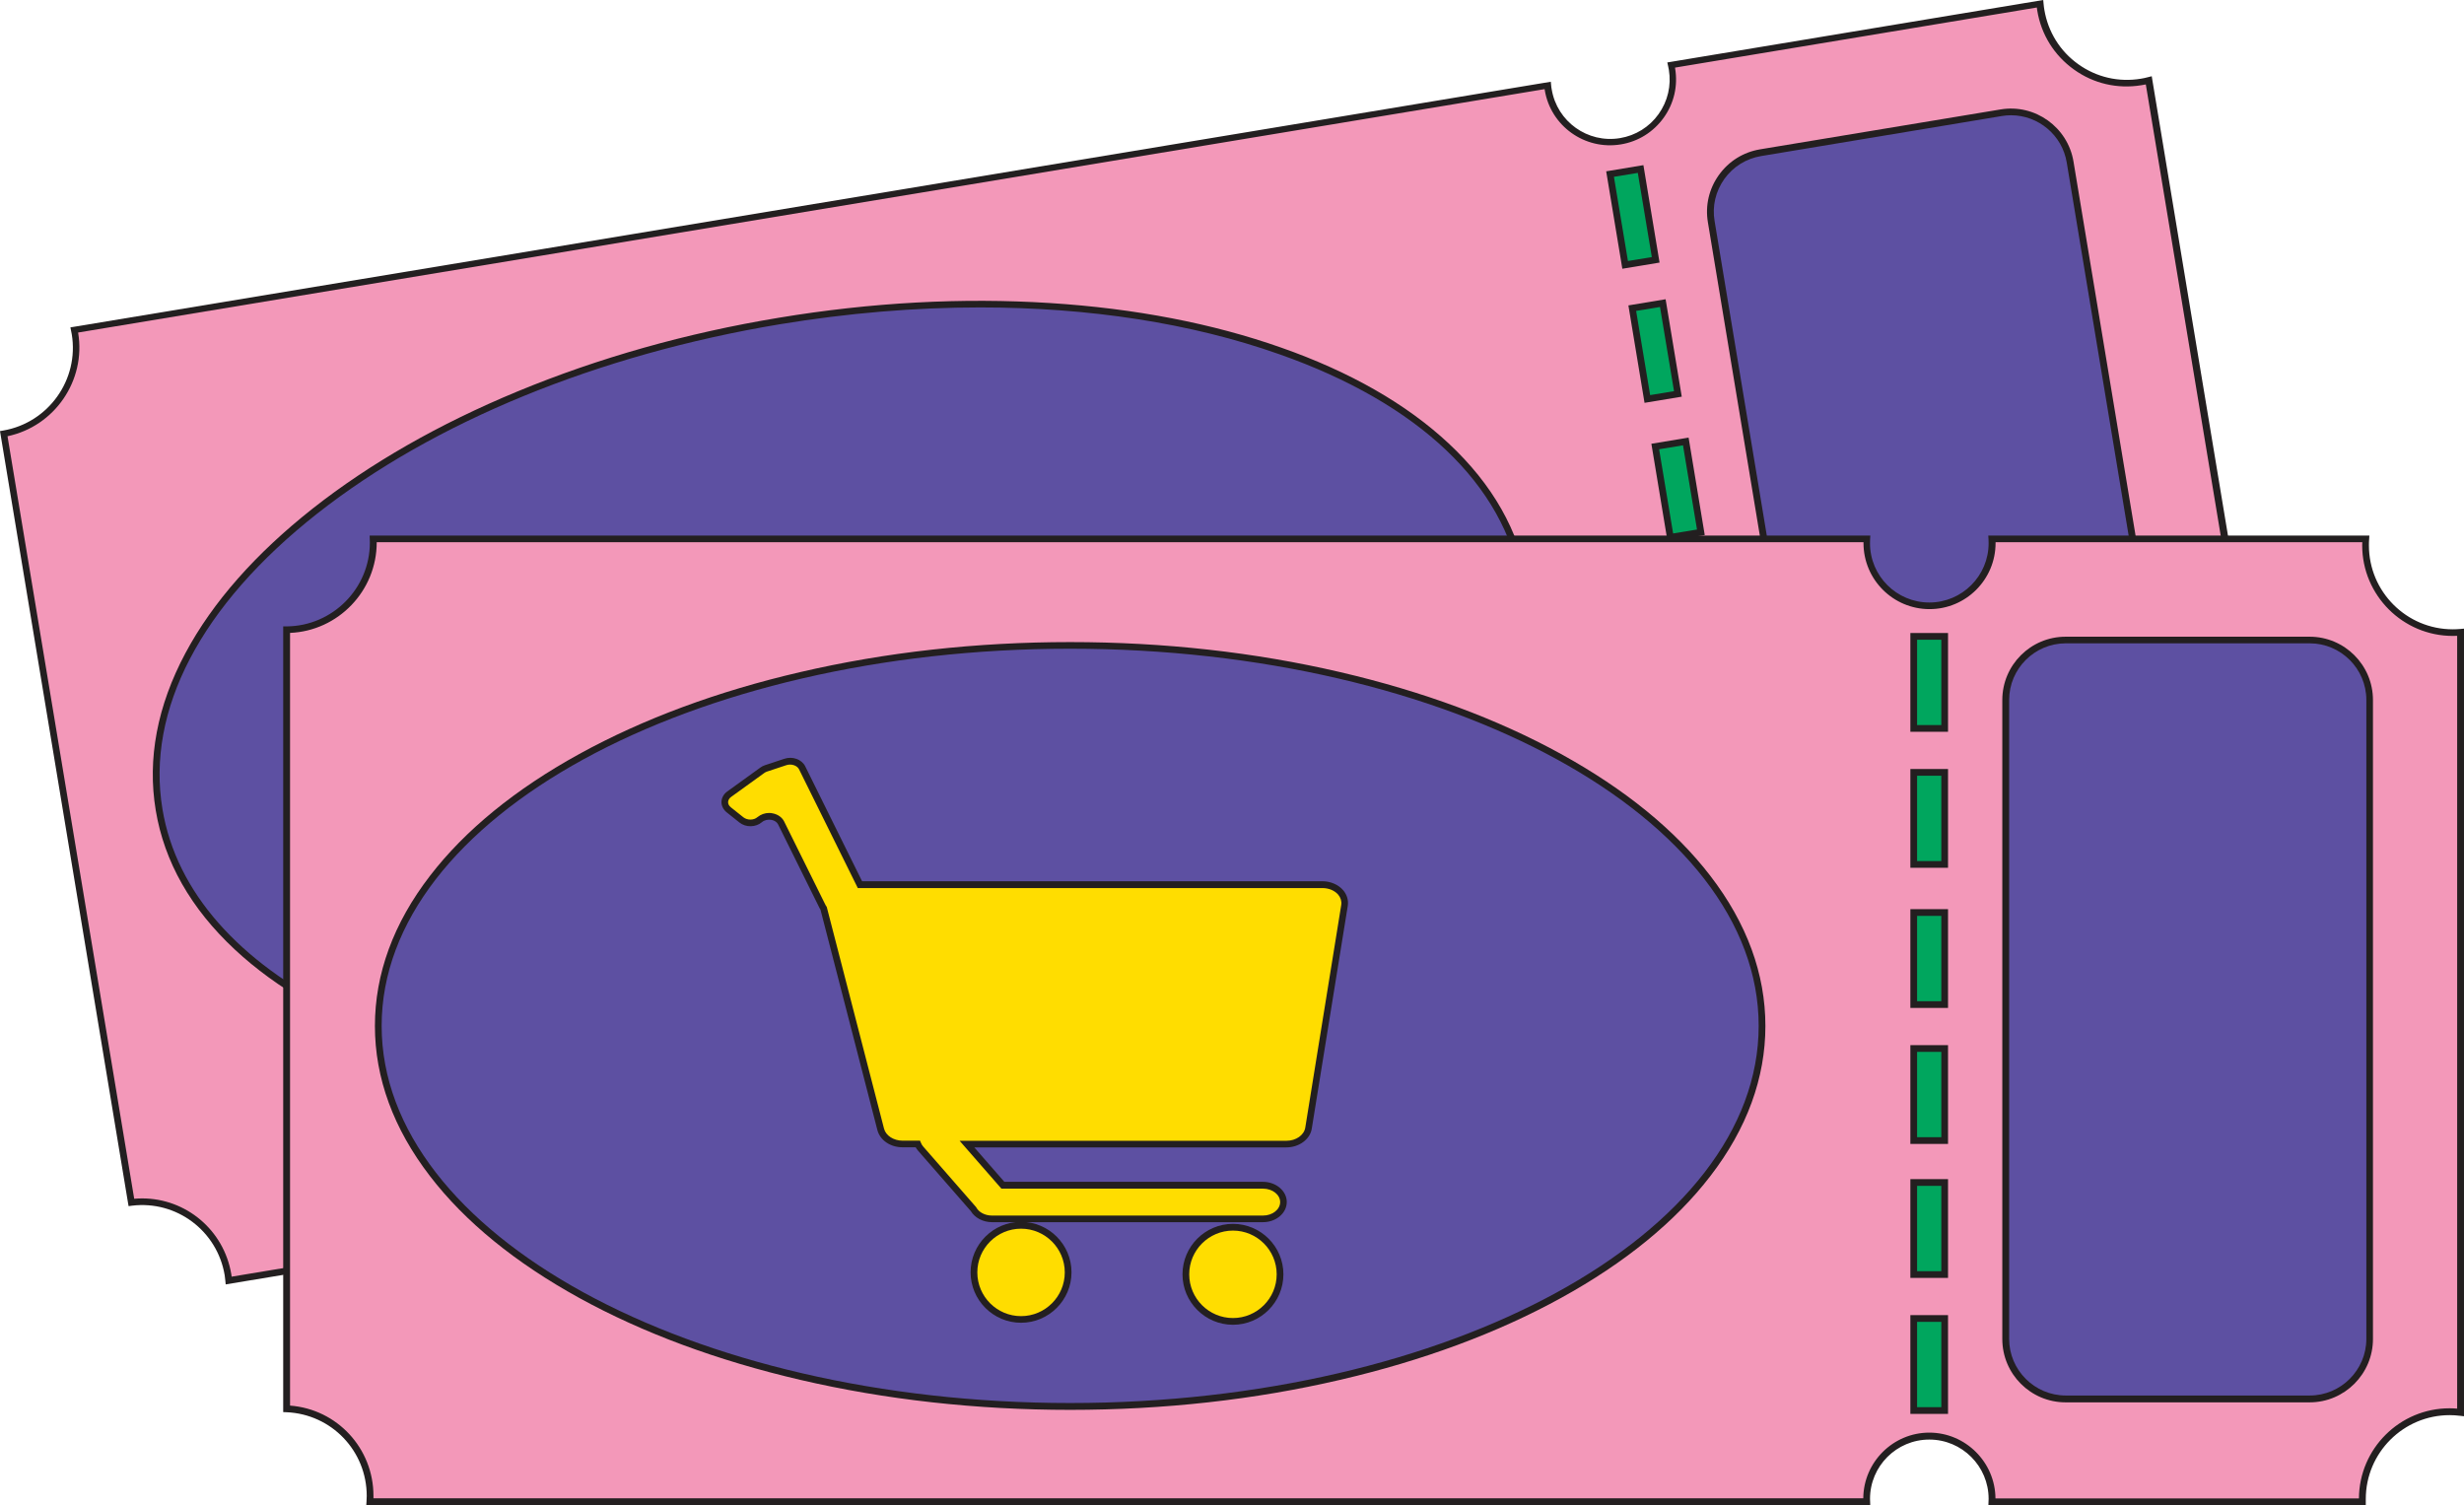
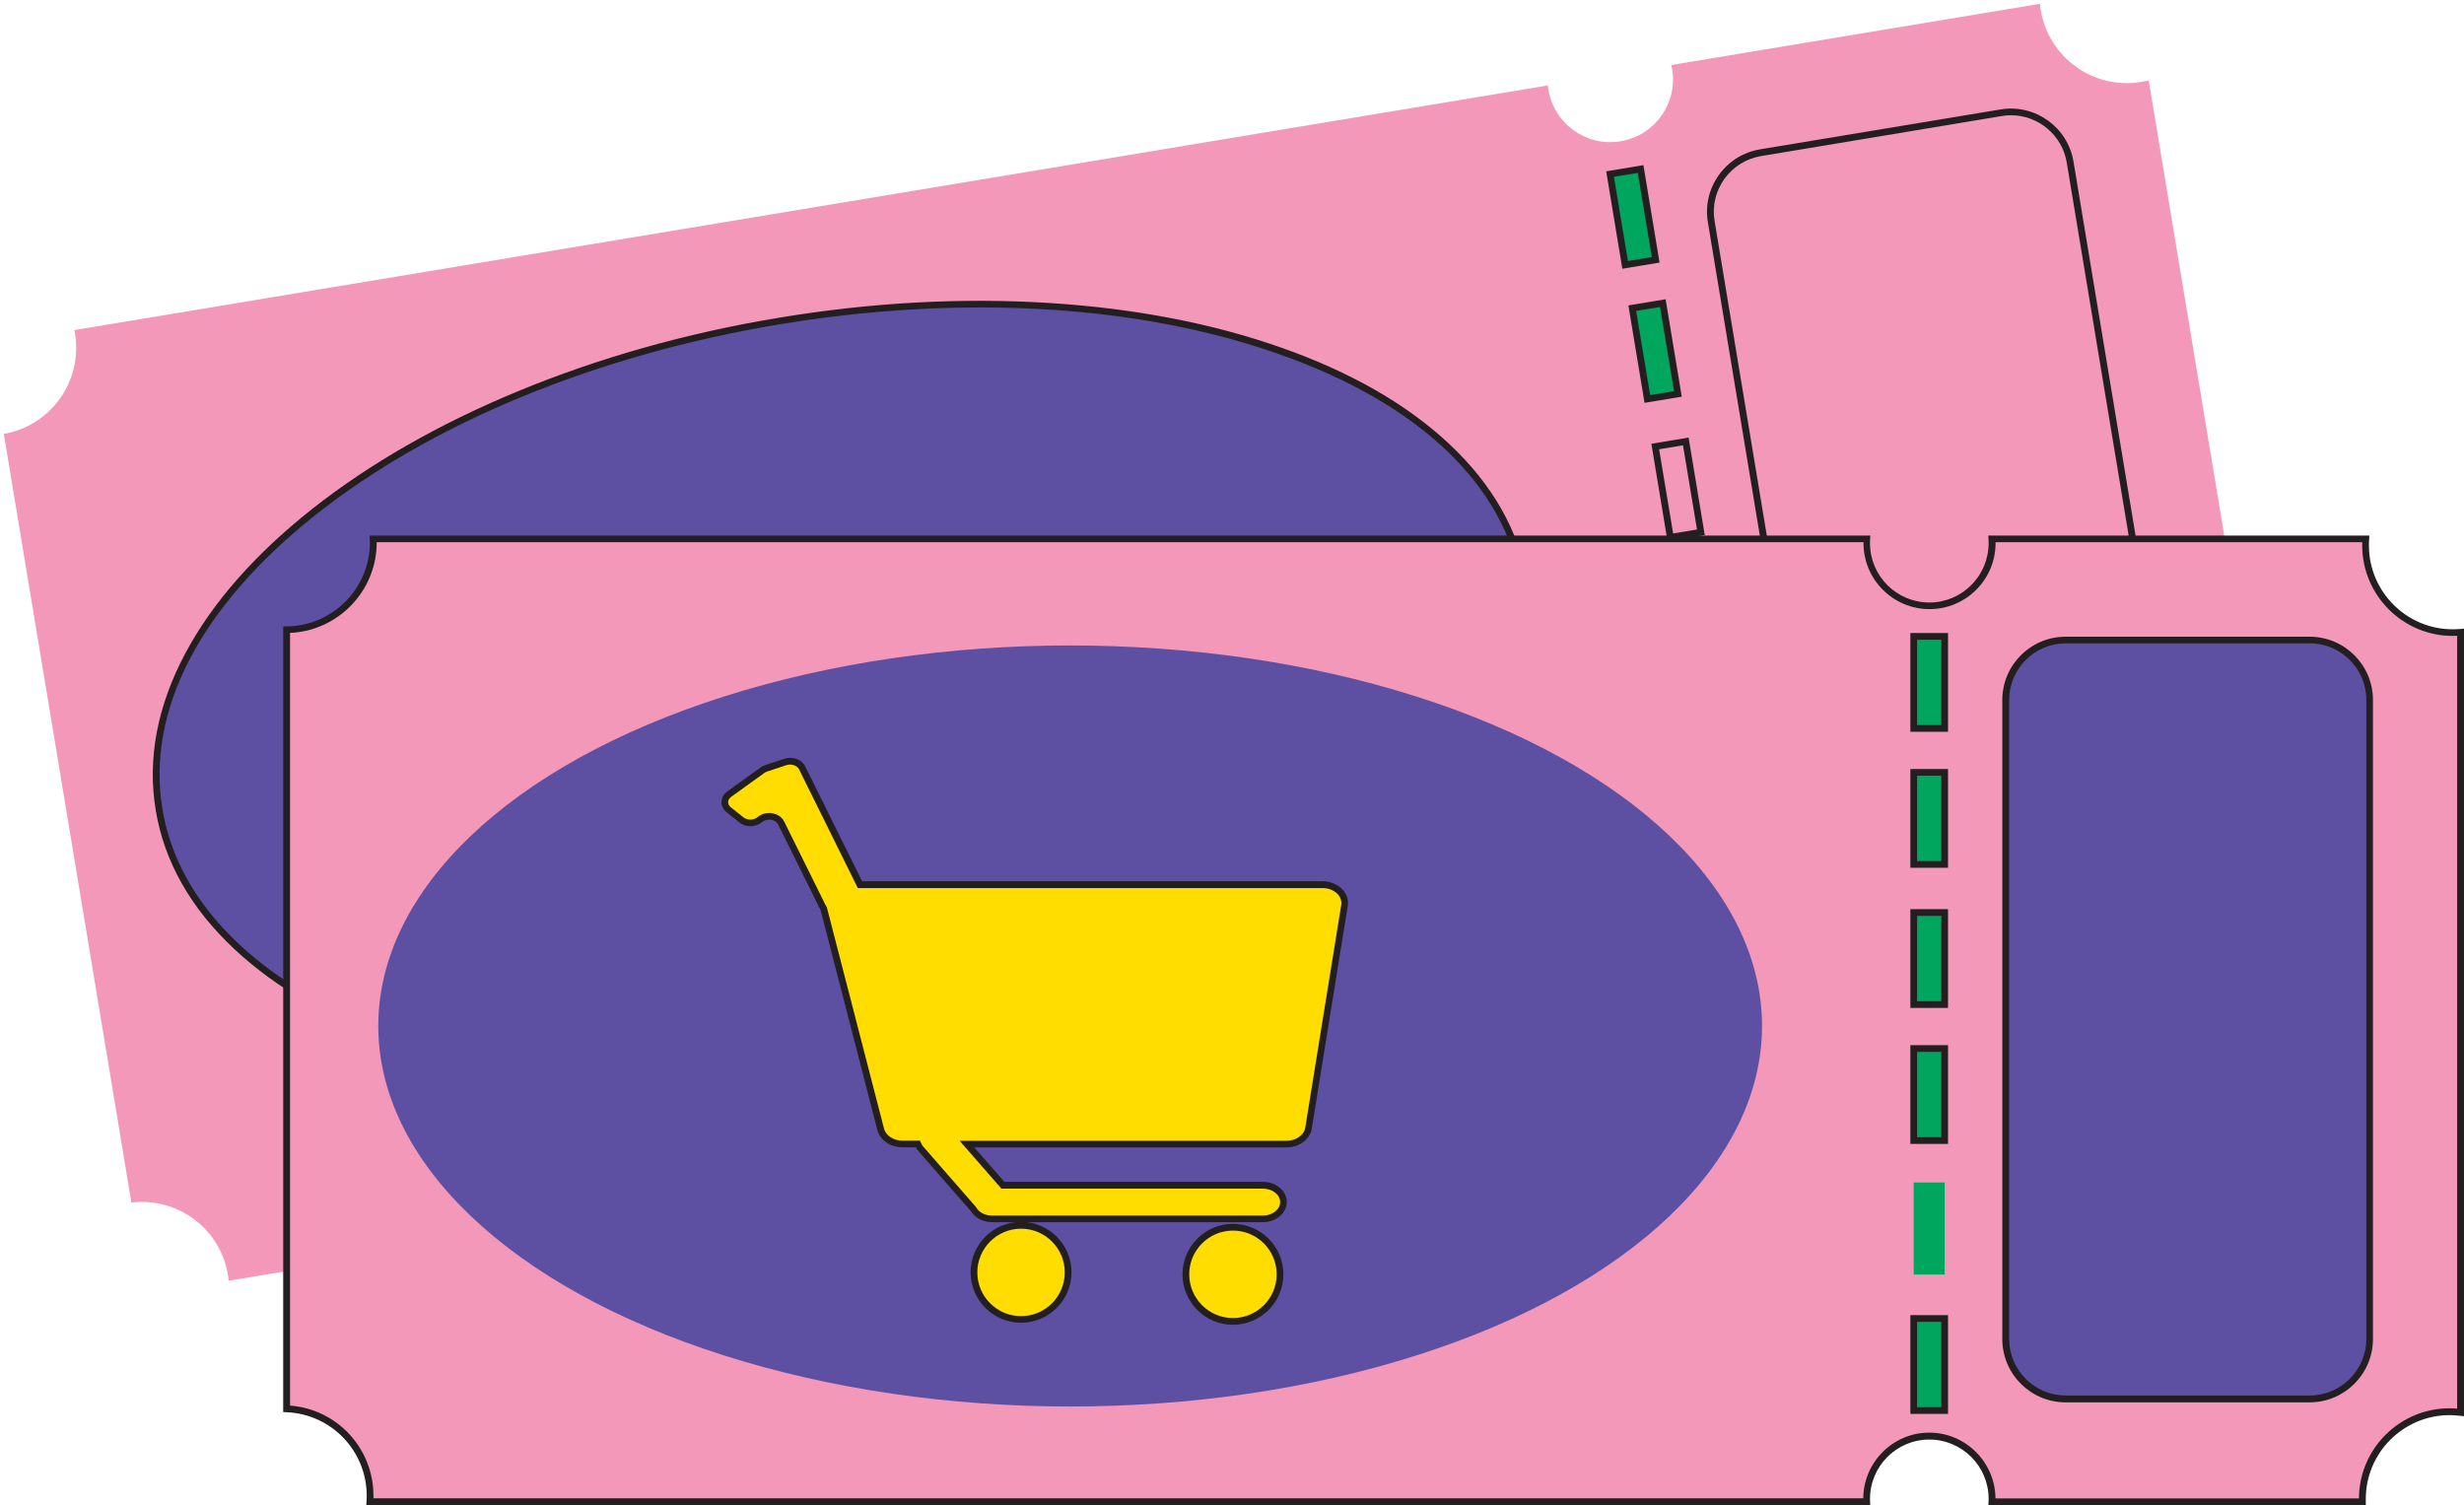
<svg xmlns="http://www.w3.org/2000/svg" height="1342.5" preserveAspectRatio="xMidYMid meet" version="1.0" viewBox="134.6 503.8 2197.7 1342.5" width="2197.7" zoomAndPan="magnify">
  <g id="change1_1">
    <path d="M2044.3,576.9c-42.4,7-82.4-21.6-89.5-64c-0.3-1.9-0.5-3.8-0.7-5.7l-328.9,54.6c0.3,1.2,0.6,2.5,0.8,3.7 c5.1,30.5-15.5,59.3-46,64.3c-30.5,5.1-59.3-15.5-64.3-46c-0.2-1.3-0.4-2.5-0.5-3.8L200.9,798.2c0.2,1,0.4,2.1,0.6,3.2 c7,42.2-21.4,82.1-63.5,89.4l113.8,685.6c41.1-5,79.3,23.2,86.1,64.5c0.3,1.7,0.5,3.5,0.7,5.2l1317-218.6c-0.2-0.9-0.4-1.7-0.5-2.6 c-5.1-30.5,15.5-59.3,46-64.3c30.5-5.1,59.3,15.5,64.3,46c0.1,0.9,0.3,1.7,0.4,2.6l325.9-54.1c-0.2-0.9-0.4-1.7-0.5-2.6 c-7-42.4,21.6-82.4,64-89.5c3.3-0.5,6.5-0.8,9.8-1l-113.9-686.4C2048.8,576.1,2046.6,576.5,2044.3,576.9z" fill="#F398B9" />
  </g>
  <g id="change2_3">
-     <path d="M335.9,1649.4l-0.3-3.2c-0.2-1.9-0.4-3.5-0.6-5c-6.6-39.6-43-66.9-82.8-62l-2.9,0.4l-0.5-2.8L134.6,888.3 l2.9-0.5c40.4-7,67.8-45.5,61.1-85.9c-0.2-1-0.4-2-0.6-3l-0.6-3.1l3.1-0.5l1317.3-218.6l0.3,3.2c0.1,1.4,0.3,2.5,0.5,3.6 c4.8,28.8,32.1,48.3,60.9,43.5c13.9-2.3,26.2-9.9,34.4-21.4c8.2-11.5,11.5-25.5,9.2-39.5c-0.2-1.1-0.4-2.2-0.7-3.5l-0.7-3.1 l335.3-55.7l0.3,3.2c0.2,2.1,0.4,3.9,0.7,5.5c3.3,19.7,14,37,30.3,48.6c16.2,11.6,36,16.2,55.8,12.9c2.1-0.3,4.2-0.8,6.5-1.4 l3.2-0.8l0.5,3.2l114.5,689.8l-3.4,0.1c-3.3,0.1-6.4,0.4-9.4,0.9c-19.7,3.3-37,14-48.6,30.3c-11.6,16.2-16.2,36-13,55.8 c0.1,0.7,0.2,1.3,0.4,2l0.7,3.5l-332,55.1l-0.4-3.1c-0.1-0.8-0.2-1.7-0.3-2.5c-4.8-28.8-32.1-48.3-60.9-43.5 c-13.9,2.3-26.2,9.9-34.4,21.4c-8.2,11.5-11.5,25.5-9.2,39.5c0.1,0.8,0.3,1.6,0.5,2.5l0.7,3.1L335.9,1649.4z M261.4,1572.7 c39,0,72.9,28.1,79.5,67.6c0.1,0.7,0.2,1.4,0.3,2.2l1310.9-217.6c-2.5-15.4,1.2-30.9,10.3-43.6c9.2-12.8,22.8-21.3,38.3-23.8 c31.9-5.3,62.2,16.3,67.7,48.1l319.8-53.1c-3.4-21.2,1.6-42.4,14-59.9c12.6-17.6,31.2-29.2,52.5-32.7c2.2-0.4,4.4-0.6,6.7-0.8 l-112.9-680c-1.3,0.3-2.6,0.5-3.9,0.7l0,0c-21.3,3.5-42.7-1.4-60.2-14c-17.6-12.6-29.2-31.2-32.7-52.5c-0.1-0.9-0.3-1.8-0.4-2.8 l-322.7,53.6c0,0.3,0.1,0.5,0.1,0.8c2.6,15.5-1,31.1-10.2,43.9c-9.2,12.8-22.8,21.3-38.3,23.8c-32.1,5.3-62.5-16.4-67.8-48.5 c0-0.3-0.1-0.5-0.1-0.8l-1308,217.1c0,0.1,0,0.1,0,0.2c7.1,42.7-21,83.4-63,92.3L254.3,1573C256.7,1572.8,259.1,1572.7,261.4,1572.7 z" fill="#231F20" />
-   </g>
+     </g>
  <g id="change3_7">
    <path d="M1676.8 1256.3H1704.4V1338.4H1676.8z" fill="#00A65E" transform="rotate(-9.425 1690.886 1297.737)" />
  </g>
  <g id="change2_15">
    <path d="M1681.2,1343.6l-14.4-86.9l33.2-5.5l14.4,86.9L1681.2,1343.6z M1673.7,1261.6l12.5,75.1l21.3-3.5 l-12.5-75.1L1673.7,1261.6z" fill="#231F20" />
  </g>
  <g id="change3_1">
    <path d="M1656.9 1136.7H1684.5V1218.8H1656.9z" fill="#00A65E" transform="rotate(-9.425 1671.027 1178.055)" />
  </g>
  <g id="change2_9">
    <path d="M1661.3,1223.9l-14.4-86.9l33.2-5.5l14.4,86.9L1661.3,1223.9z M1653.8,1142l12.5,75.1l21.3-3.5l-12.5-75.1 L1653.8,1142z" fill="#231F20" />
  </g>
  <g id="change3_6">
    <path d="M1637.3 1018.9H1664.9V1101H1637.3z" fill="#00A65E" transform="rotate(-9.425 1651.473 1060.214)" />
  </g>
  <g id="change2_8">
    <path d="M1641.8,1106.1l-14.4-86.9l33.2-5.5l14.4,86.9L1641.8,1106.1z M1634.3,1024.1l12.5,75.1l21.3-3.5 l-12.5-75.1L1634.3,1024.1z" fill="#231F20" />
  </g>
  <g id="change3_8">
-     <path d="M1617.5 899.2H1645.1V981.3H1617.5z" fill="#00A65E" transform="rotate(-9.425 1631.614 940.532)" />
-   </g>
+     </g>
  <g id="change2_10">
    <path d="M1621.9,986.5l-14.4-86.9l33.2-5.5l14.4,86.9L1621.9,986.5z M1614.4,904.5l12.5,75.1l21.3-3.5l-12.5-75.1 L1614.4,904.5z" fill="#231F20" />
  </g>
  <g id="change3_10">
    <path d="M1597 775.9H1624.6V858H1597z" fill="#00A65E" transform="rotate(-9.425 1611.144 817.168)" />
  </g>
  <g id="change2_2">
    <path d="M1601.4,863.1l-14.4-86.9l33.2-5.5l14.4,86.9L1601.4,863.1z M1593.9,781.1l12.5,75.1l21.3-3.5l-12.5-75.1 L1593.9,781.1z" fill="#231F20" />
  </g>
  <g id="change3_12">
    <path d="M1577.1 656.2H1604.7V738.3H1577.1z" fill="#00A65E" transform="rotate(-9.425 1591.284 697.486)" />
  </g>
  <g id="change2_14">
    <path d="M1581.6,743.5l-14.4-86.9l33.2-5.5l14.4,86.9L1581.6,743.5z M1574.1,661.5l12.5,75.1l21.3-3.5l-12.5-75.1 L1574.1,661.5z" fill="#231F20" />
  </g>
  <g id="change4_2">
    <ellipse cx="885.3" cy="1125" fill="#5D50A2" rx="617.1" ry="339.4" transform="rotate(-9.425 885.446 1125.242)" />
  </g>
  <g id="change2_21">
    <path d="M762.6,1477.8c-21.3,0-42.4-0.7-63.3-2c-75.6-4.8-145-18.2-206.2-39.8c-61.4-21.6-111.6-50.3-149.2-85.4 c-39.1-36.5-62.8-78.2-70.4-124.1c-7.6-45.9,1.3-93,26.5-140.2c24.2-45.3,62.5-88.7,113.6-129C464.7,917.1,526,882,596,853 c72.4-30,150.9-52.2,233.3-65.8c82.4-13.7,163.8-18.1,242-13.1c75.6,4.8,145,18.2,206.2,39.8c61.4,21.6,111.6,50.3,149.2,85.4 c39.1,36.5,62.8,78.2,70.4,124.1c7.6,45.9-1.3,93-26.5,140.2c-24.2,45.3-62.5,88.7-113.6,129c-51,40.2-112.4,75.3-182.3,104.3 c-72.4,30-150.9,52.2-233.3,65.8C881,1472.8,821.1,1477.8,762.6,1477.8z M1008.8,778c-58,0-118,5-178.6,15 C668.1,820,521.5,880,417.4,962c-103.6,81.6-152.6,175.2-137.9,263.5c24.8,149.6,227.5,246.3,483.2,246.3 c57.1,0,116.8-4.8,177.7-14.9c334.1-55.4,581.1-249.4,550.8-432.4c-14.7-88.3-91.2-161.1-215.7-204.8 C1197.2,792,1105.9,778,1008.8,778z" fill="#231F20" />
  </g>
  <g id="change4_4">
-     <path d="M1981.1,648.4l93.3,562.2c4.8,29.1-14.9,56.7-44,61.5l-214.6,35.6c-29.1,4.8-56.7-14.9-61.5-44l-93.3-562.2 c-4.8-29.1,14.9-56.7,44-61.5l214.6-35.6C1948.7,599.5,1976.2,619.2,1981.1,648.4z" fill="#5D50A2" />
-   </g>
+     </g>
  <g id="change2_19">
    <path d="M1806.8,1311.5c-11.7,0-23.1-3.6-32.8-10.6c-12.3-8.8-20.4-21.8-22.9-36.7L1657.9,702 c-2.5-14.9,1-29.8,9.8-42.1c8.8-12.3,21.8-20.4,36.7-22.9l214.6-35.6c30.7-5.1,59.9,15.8,65,46.5l93.3,562.2 c5.1,30.7-15.8,59.9-46.5,65l-214.6,35.6C1813.1,1311.3,1809.9,1311.5,1806.8,1311.5z M1928.3,606.6c-2.7,0-5.5,0.2-8.3,0.7 L1705.4,643c-13.3,2.2-25,9.5-32.8,20.4c-7.8,11-11,24.3-8.7,37.6l93.3,562.2c2.2,13.3,9.5,25,20.4,32.8c11,7.8,24.3,11,37.6,8.7 l214.6-35.6c13.3-2.2,25-9.5,32.8-20.4s11-24.3,8.7-37.6l-93.3-562.2C1974,624.2,1952.5,606.6,1928.3,606.6z" fill="#231F20" />
  </g>
  <g id="change1_2">
    <path d="M2322.2,1068c-43,0-77.8-34.8-77.8-77.8c0-1.9,0.1-3.9,0.2-5.8h-333.5c0.1,1.3,0.1,2.5,0.1,3.8 c0,30.9-25,55.9-55.9,55.9c-30.9,0-55.9-25-55.9-55.9c0-1.3,0.1-2.5,0.1-3.8H467.5c0,1.1,0.1,2.1,0.1,3.2 c0,42.8-34.6,77.5-77.3,77.8v695c41.4,1.8,74.4,35.9,74.4,77.7c0,1.8-0.1,3.5-0.2,5.2h1335c0-0.9-0.1-1.8-0.1-2.6 c0-30.9,25-55.9,55.9-55.9c30.9,0,55.9,25,55.9,55.9c0,0.9,0,1.8-0.1,2.6h330.3c0-0.9-0.1-1.8-0.1-2.6c0-43,34.8-77.8,77.8-77.8 c3.3,0,6.6,0.2,9.8,0.6v-695.8C2326.9,1067.9,2324.6,1068,2322.2,1068z" fill="#F398B9" />
  </g>
  <g id="change2_4">
    <path d="M2244.7,1846.3h-336.6l0.1-3.1c0-0.8,0.1-1.7,0.1-2.5c0-29.2-23.7-52.9-52.9-52.9 c-29.2,0-52.9,23.7-52.9,52.9c0,0.8,0,1.7,0.1,2.5l0.1,3.1H461.3l0.2-3.2c0.1-1.9,0.2-3.5,0.2-5c0-40.2-31.4-73-71.6-74.7l-2.9-0.1 v-700.8l3,0c41-0.3,74.3-33.8,74.3-74.8c0-1,0-2.1-0.1-3.1l-0.1-3.1h1338.5l-0.2,3.2c-0.1,1.4-0.1,2.5-0.1,3.6 c0,29.2,23.7,52.9,52.9,52.9c29.2,0,52.9-23.7,52.9-52.9c0-1.1,0-2.2-0.1-3.6l-0.2-3.2h339.9l-0.2,3.2c-0.2,2.1-0.2,3.9-0.2,5.6 c0,41.2,33.5,74.8,74.8,74.8c2.1,0,4.3-0.1,6.7-0.3l3.3-0.3v702.5l-3.4-0.4c-3.3-0.4-6.4-0.6-9.4-0.6c-41.2,0-74.8,33.5-74.8,74.8 c0,0.7,0,1.4,0,2.1L2244.7,1846.3z M1914.4,1840.3h324.2c0.2-44.4,36.4-80.4,80.8-80.4c2.2,0,4.5,0.1,6.8,0.3v-689.3 c-1.3,0.1-2.6,0.1-3.9,0.1c-44.5,0-80.8-36.2-80.8-80.8c0-0.9,0-1.8,0.1-2.8h-327.1c0,0.3,0,0.5,0,0.8c0,32.5-26.4,58.9-58.9,58.9 s-58.9-26.4-58.9-58.9c0-0.3,0-0.5,0-0.8H470.6c0,0.1,0,0.1,0,0.2c0,43.3-34.4,78.9-77.3,80.7v689.2c42,3.2,74.4,38.1,74.4,80.5 c0,0.7,0,1.4,0,2.2h1328.8c0.2-32.3,26.6-58.6,58.9-58.6S1914.2,1808,1914.4,1840.3z" fill="#231F20" />
  </g>
  <g id="change3_3">
    <path d="M1841.5 1679.8H1869.1V1761.9H1841.5z" fill="#00A65E" />
  </g>
  <g id="change2_16">
    <path d="M1872.1,1764.9h-33.6v-88.1h33.6V1764.9z M1844.5,1758.9h21.6v-76.1h-21.6V1758.9z" fill="#231F20" />
  </g>
  <g id="change3_11">
    <path d="M1841.5 1558.5H1869.1V1640.6H1841.5z" fill="#00A65E" />
  </g>
  <g id="change2_17">
-     <path d="M1872.1,1643.6h-33.6v-88.1h33.6V1643.6z M1844.5,1637.6h21.6v-76.1h-21.6V1637.6z" fill="#231F20" />
-   </g>
+     </g>
  <g id="change3_4">
    <path d="M1841.5 1439H1869.1V1521.1H1841.5z" fill="#00A65E" />
  </g>
  <g id="change2_1">
    <path d="M1872.1,1524.1h-33.6V1436h33.6V1524.1z M1844.5,1518.1h21.6V1442h-21.6V1518.1z" fill="#231F20" />
  </g>
  <g id="change3_9">
    <path d="M1841.5 1317.7H1869.1V1399.8H1841.5z" fill="#00A65E" />
  </g>
  <g id="change2_11">
    <path d="M1872.1,1402.8h-33.6v-88.1h33.6V1402.8z M1844.5,1396.8h21.6v-76.1h-21.6V1396.8z" fill="#231F20" />
  </g>
  <g id="change3_2">
    <path d="M1841.5 1192.7H1869.1V1274.8H1841.5z" fill="#00A65E" />
  </g>
  <g id="change2_20">
    <path d="M1872.1,1277.8h-33.6v-88.1h33.6V1277.8z M1844.5,1271.8h21.6v-76.1h-21.6V1271.8z" fill="#231F20" />
  </g>
  <g id="change3_5">
    <path d="M1841.5 1071.4H1869.1V1153.5H1841.5z" fill="#00A65E" />
  </g>
  <g id="change2_12">
    <path d="M1872.1,1156.5h-33.6v-88.1h33.6V1156.5z M1844.5,1150.5h21.6v-76.1h-21.6V1150.5z" fill="#231F20" />
  </g>
  <g id="change4_3">
    <ellipse cx="1089.1" cy="1418.9" fill="#5D50A2" rx="617.1" ry="339.4" />
  </g>
  <g id="change2_13">
-     <path d="M1089.1,1761.3c-83.5,0-164.6-9-240.9-26.8c-73.8-17.2-140-41.7-196.9-73c-57-31.4-101.9-67.9-133.2-108.7 c-32.6-42.4-49.1-87.5-49.1-133.9s16.5-91.6,49.1-133.9c31.3-40.7,76.1-77.3,133.2-108.7c56.9-31.3,123.2-55.9,196.9-73 c76.3-17.8,157.4-26.8,240.9-26.8s164.6,9,240.9,26.8c73.8,17.2,140,41.7,196.9,73c57,31.4,101.9,67.9,133.2,108.7 c32.6,42.4,49.1,87.5,49.1,133.9s-16.5,91.6-49.1,133.9c-31.3,40.7-76.1,77.3-133.2,108.7c-56.9,31.3-123.2,55.9-196.9,73 C1253.7,1752.3,1172.7,1761.3,1089.1,1761.3z M1089.1,1082.4c-338.6,0-614.1,150.9-614.1,336.4s275.5,336.4,614.1,336.4 s614.1-150.9,614.1-336.4S1427.8,1082.4,1089.1,1082.4z" fill="#231F20" />
-   </g>
+     </g>
  <g id="change4_1">
    <path d="M2248.1,1128.1v569.9c0,29.5-24,53.5-53.5,53.5h-217.6c-29.5,0-53.5-24-53.5-53.5v-569.9 c0-29.5,24-53.5,53.5-53.5h217.6C2224.2,1074.6,2248.1,1098.6,2248.1,1128.1z" fill="#5D50A2" />
  </g>
  <g id="change2_18">
    <path d="M2194.6,1754.6h-217.6c-31.2,0-56.5-25.3-56.5-56.5v-569.9c0-31.2,25.3-56.5,56.5-56.5h217.6 c31.2,0,56.5,25.3,56.5,56.5v569.9C2251.1,1729.2,2225.8,1754.6,2194.6,1754.6z M1977.1,1077.6c-27.8,0-50.5,22.7-50.5,50.5v569.9 c0,27.8,22.7,50.5,50.5,50.5h217.6c27.8,0,50.5-22.7,50.5-50.5v-569.9c0-27.8-22.7-50.5-50.5-50.5H1977.1z" fill="#231F20" />
  </g>
  <g id="change5_1">
    <circle cx="1045.3" cy="1638.7" fill="#FD0" r="42" />
  </g>
  <g id="change2_5">
    <path d="M1045.3,1683.6c-24.8,0-45-20.2-45-45s20.2-45,45-45c24.8,0,45,20.2,45,45S1070.1,1683.6,1045.3,1683.6z M1045.3,1599.7c-21.5,0-39,17.5-39,39s17.5,39,39,39c21.5,0,39-17.5,39-39S1066.8,1599.7,1045.3,1599.7z" fill="#231F20" />
  </g>
  <g id="change5_2">
    <circle cx="1234.3" cy="1640.4" fill="#FD0" r="42" />
  </g>
  <g id="change2_6">
    <path d="M1234.3,1685.4c-24.8,0-45-20.2-45-45s20.2-45,45-45s45,20.2,45,45S1259.1,1685.4,1234.3,1685.4z M1234.3,1601.4c-21.5,0-39,17.5-39,39s17.5,39,39,39s39-17.5,39-39S1255.8,1601.4,1234.3,1601.4z" fill="#231F20" />
  </g>
  <g id="change5_3">
    <path d="M1314,1292.8H901.5L850,1188.6c-2.4-4.9-9.1-7.2-15.1-5.2l-17.2,5.7c-1.2,0.4-2.3,1-3.3,1.7l-29.5,21.3 c-5.1,3.7-5.3,10.1-0.4,14l11.3,9c4.6,3.6,11.9,3.5,16.3-0.3v0c5.8-5,15.9-3.4,19,3l36.9,74.5c0.3,0.5,0.6,1,1,1.5l51,197.4 c2,7.6,10.1,13,19.5,13h13.5c0.6,1.4,1.4,2.8,2.5,4.1l46.8,53.6c0.1,0.1,0.2,0.2,0.3,0.3c2.9,5.2,9.2,8.8,16.6,8.8h241.7 c10.1,0,18.3-6.7,18.3-15c0-8.3-8.2-15-18.3-15h-231.9l-32.1-36.7h284.9c10,0,18.4-6.1,19.7-14.2l32.1-198.7 C1335.3,1301.5,1326,1292.8,1314,1292.8z" fill="#FD0" />
  </g>
  <g id="change2_7">
    <path d="M1261.1,1593.9h-241.7c-8,0-15.4-3.9-19-10c0,0-0.1-0.1-0.1-0.1l-46.8-53.6c-0.8-1-1.6-2-2.2-3.1h-11.7 c-10.9,0-20-6.3-22.4-15.2l-50.8-196.8c-0.3-0.5-0.6-1-0.9-1.5l-36.9-74.5c-1-2-3.1-3.5-5.8-4c-3.1-0.6-6.4,0.1-8.6,2 c-5.5,4.7-14.4,4.9-20.1,0.3l-11.3-9c-3-2.4-4.8-5.9-4.7-9.4c0.1-3.6,2-7,5.2-9.3l29.5-21.3c1.2-0.9,2.6-1.6,4.1-2.1l17.2-5.7 c7.4-2.5,15.6,0.5,18.7,6.7l50.7,102.5H1314c7.3,0,14.3,3,18.6,8c3.4,4,4.9,9,4.1,14l-32.1,198.7c-1.5,9.5-11.3,16.7-22.7,16.7 h-278.3l26.8,30.7h230.6c11.7,0,21.3,8.1,21.3,18C1282.3,1585.8,1272.8,1593.9,1261.1,1593.9z M820.6,1228.9c1.1,0,2.3,0.1,3.4,0.4 c4.5,0.9,8.2,3.6,10,7.2l36.9,74.5c0.2,0.3,0.4,0.7,0.6,1l0.4,0.5l0.2,0.6l51,197.4c1.6,6.2,8.6,10.7,16.5,10.7h15.6l0.8,1.9 c0.5,1.2,1.1,2.3,2,3.3l46.8,53.6c0.1,0.1,0.1,0.1,0.2,0.2l0.2,0.3l0.2,0.3c2.4,4.4,7.9,7.2,14,7.2h241.7c8.4,0,15.3-5.4,15.3-12 c0-6.6-6.8-12-15.3-12h-233.3l-37.3-42.7h291.5c8.5,0,15.7-5,16.8-11.7l32.1-198.7c0.5-3.2-0.5-6.4-2.7-9.1c-3.2-3.7-8.4-5.9-14-5.9 H899.7L847.3,1190c-1.7-3.5-7-5.2-11.4-3.7l-17.2,5.7c-0.9,0.3-1.7,0.7-2.5,1.3l-29.5,21.3c-1.7,1.2-2.6,2.9-2.7,4.6 c0,1.7,0.8,3.3,2.4,4.6l11.3,9c3.5,2.7,9.2,2.7,12.5-0.2C813.2,1230.2,816.8,1228.9,820.6,1228.9z" fill="#231F20" />
  </g>
</svg>